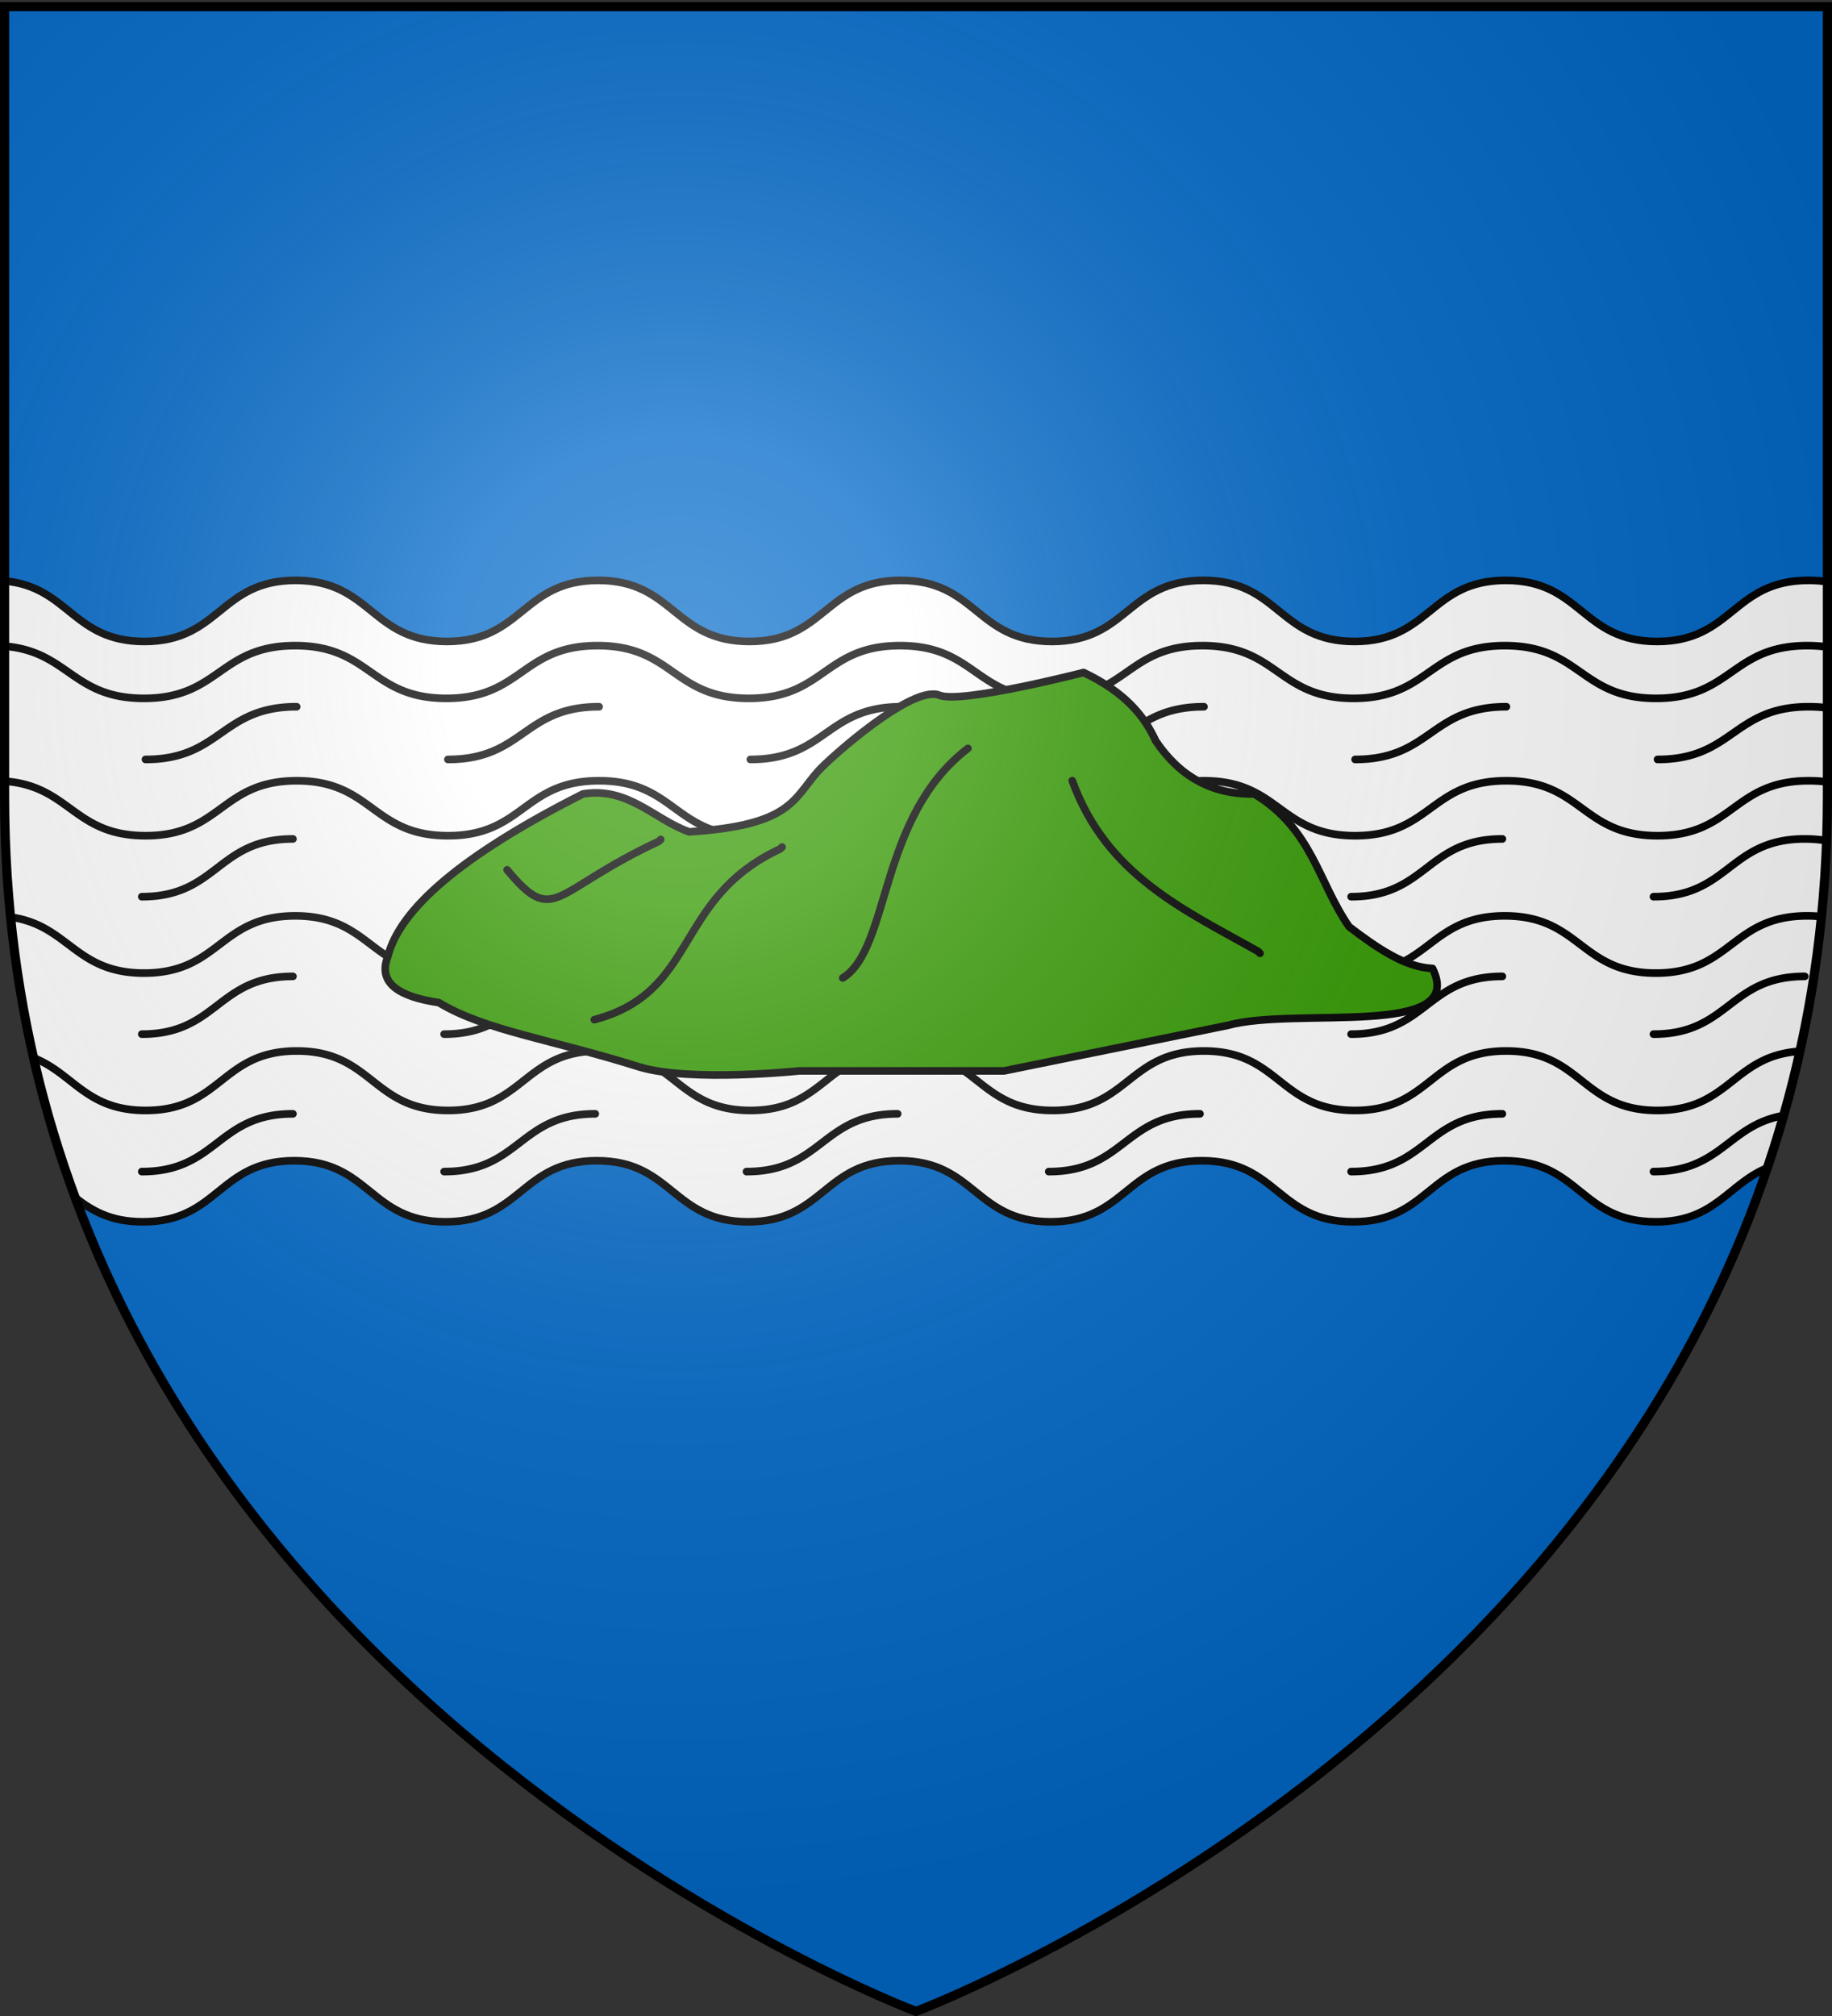
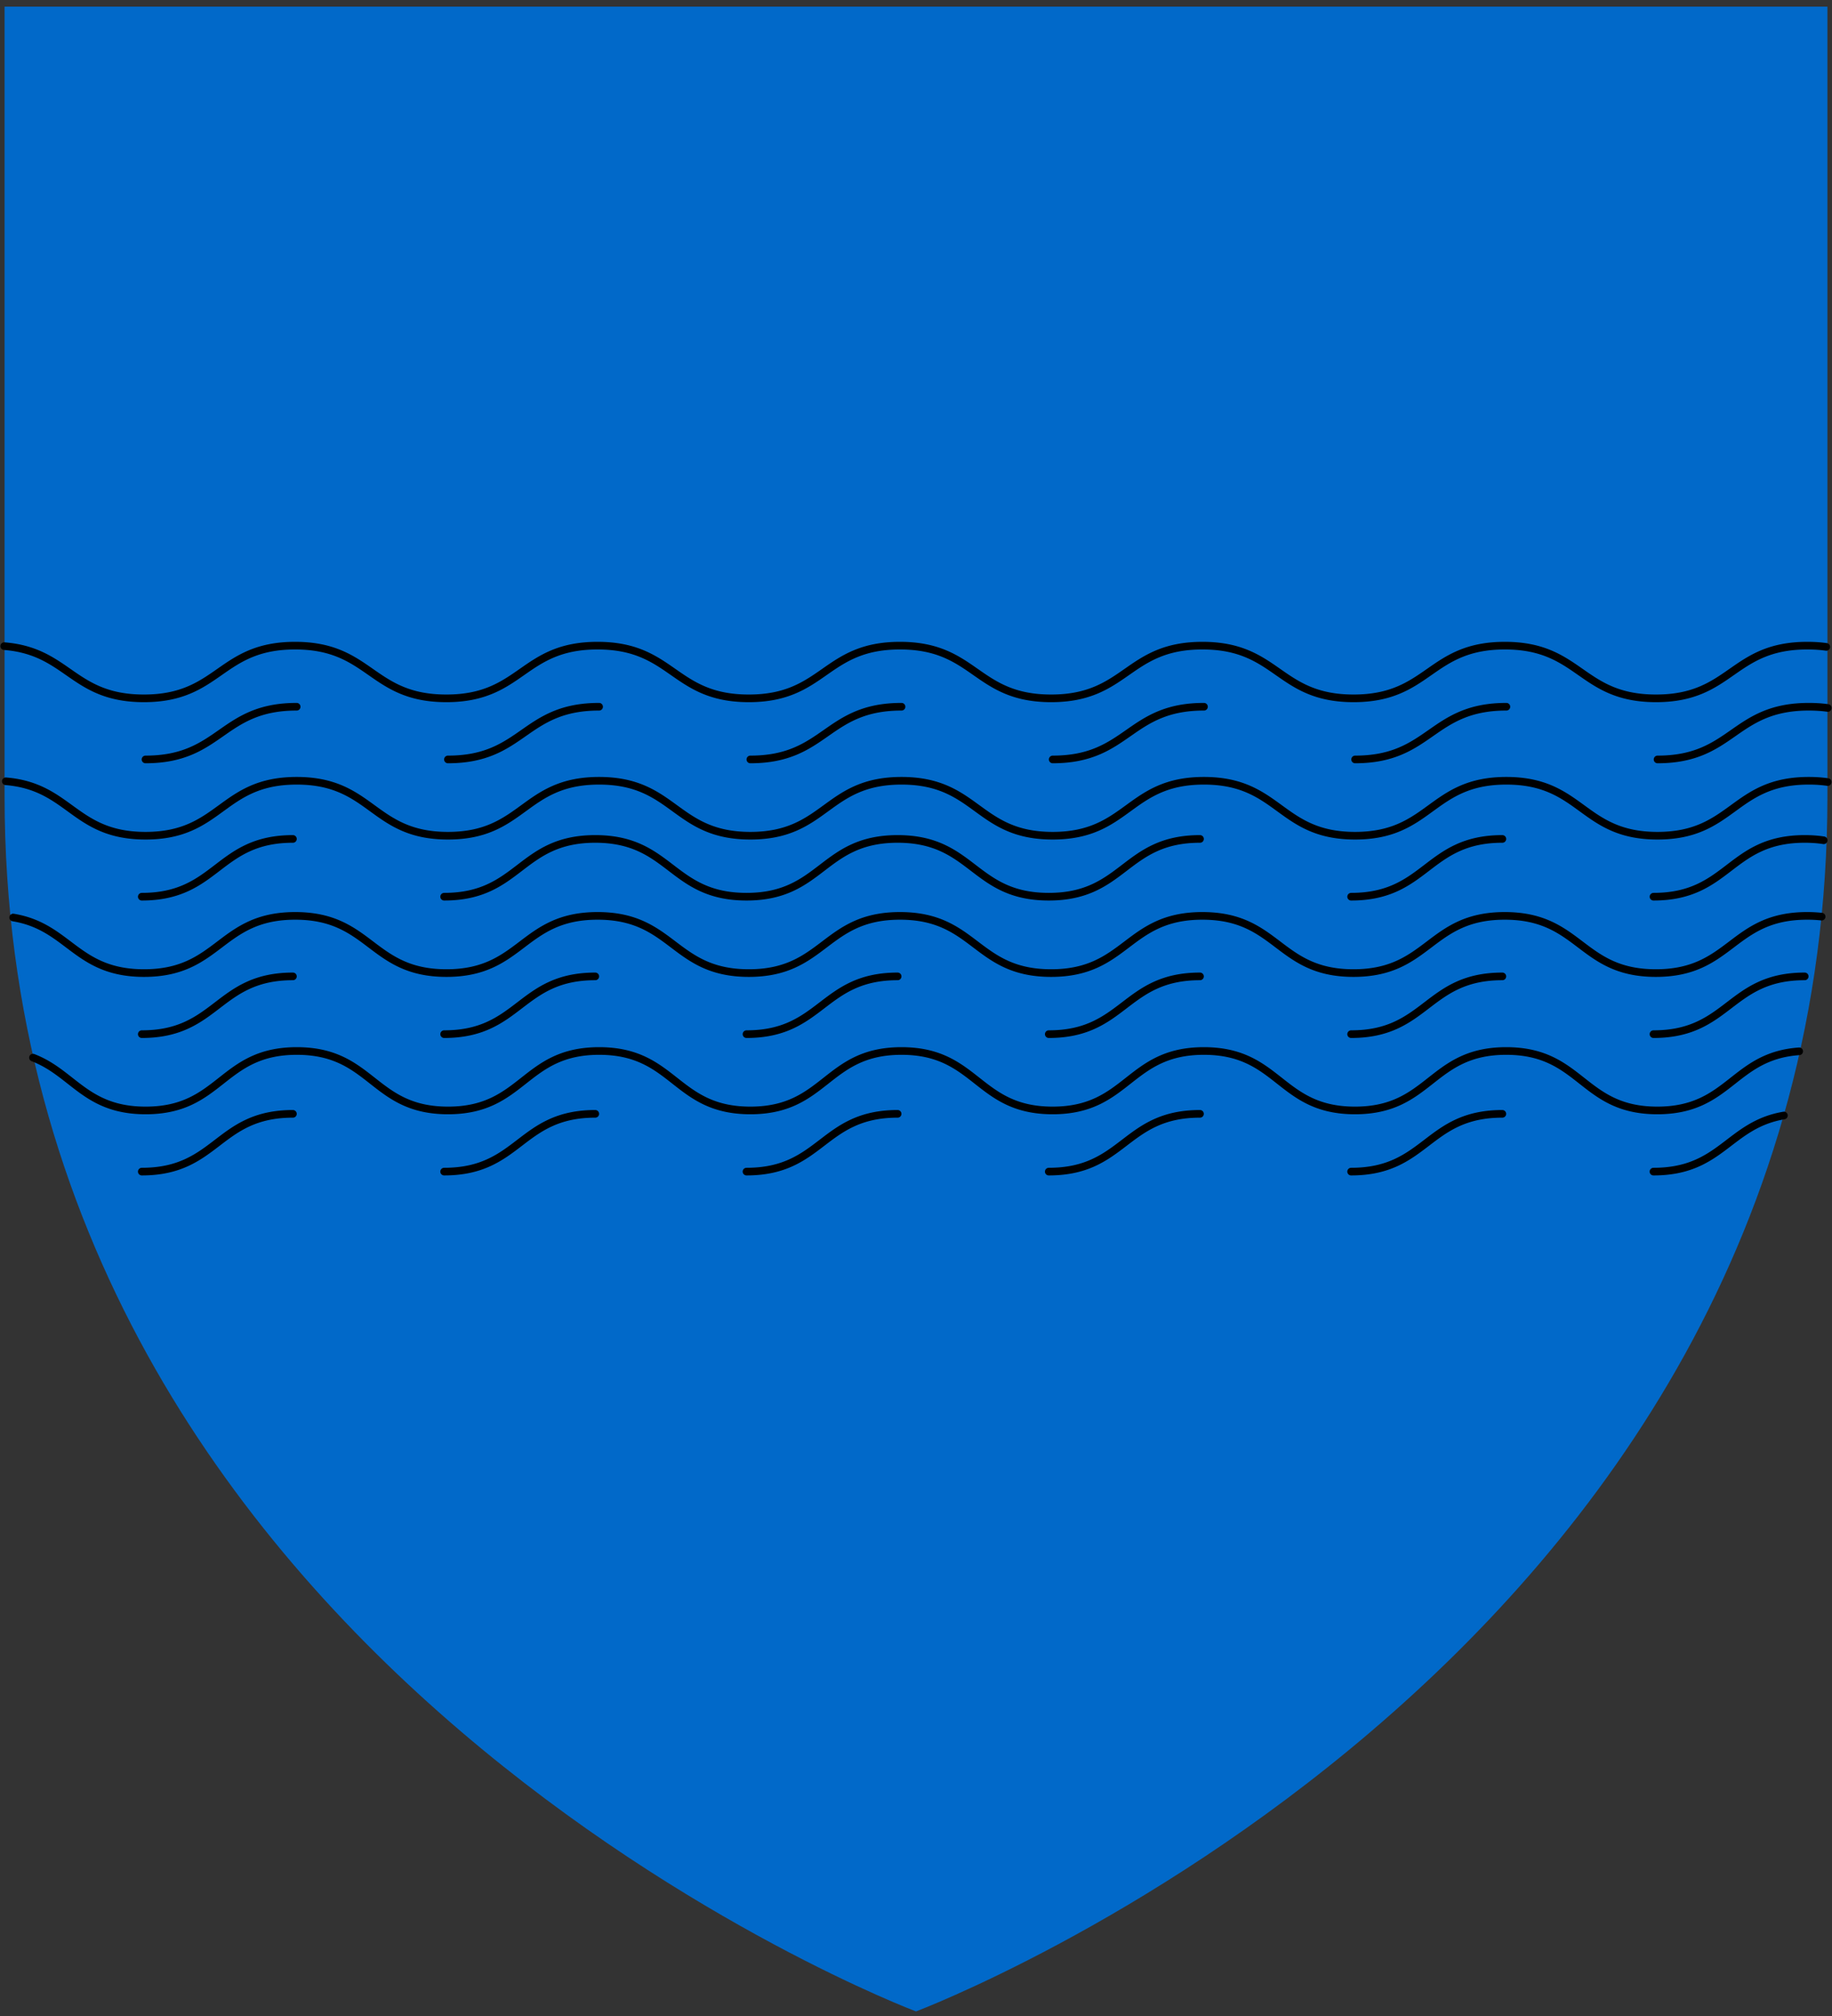
<svg xmlns="http://www.w3.org/2000/svg" xmlns:xlink="http://www.w3.org/1999/xlink" width="600" height="660" version="1.0">
  <rect width="100%" height="100%" fill="#333333" stroke="none" />
  <defs>
    <radialGradient xlink:href="#a" id="b" cx="221.445" cy="226.331" r="300" fx="221.445" fy="226.331" gradientTransform="matrix(1.353 0 0 1.349 -77.63 -85.747)" gradientUnits="userSpaceOnUse" />
    <linearGradient id="a">
      <stop offset="0" style="stop-color:#fff;stop-opacity:.314" />
      <stop offset=".19" style="stop-color:#fff;stop-opacity:.251" />
      <stop offset=".6" style="stop-color:#6b6b6b;stop-opacity:.125" />
      <stop offset="1" style="stop-color:#000;stop-opacity:.125" />
    </linearGradient>
  </defs>
  <g style="display:inline">
    <path d="M300 658.5s298.5-112.32 298.5-397.772V2.176H1.5v258.552C1.5 546.18 300 658.5 300 658.5" style="fill:#0169c9;fill-opacity:1;fill-rule:evenodd;stroke:none;stroke-width:1px;stroke-linecap:butt;stroke-linejoin:miter;stroke-opacity:1" />
-     <path d="M96.813 190c-24.773 0-24.759 20-49.532 20-23.44 0-24.725-17.886-45.781-19.812v70.53c0 48.74 8.724 92.43 23.156 131.376C30.085 396.31 36.158 400 46.813 400c24.772 0 24.79-20 49.562-20 24.773 0 24.759 20 49.531 20 24.773 0 24.79-20 49.563-20 24.772 0 24.758 20 49.531 20s24.759-20 49.531-20c24.773 0 24.79 20 49.563 20 24.772 0 24.758-20 49.531-20s24.79 20 49.563 20c24.772 0 24.758-20 49.53-20s24.79 20 49.563 20c19.464 0 23.626-12.364 36.532-17.656 12.35-36.447 19.687-76.92 19.687-121.625v-70.25c-1.894-.306-3.946-.469-6.219-.469-24.772 0-24.79 20-49.562 20-24.773 0-24.759-20-49.532-20s-24.79 20-49.562 20c-24.773 0-24.759-20-49.531-20-24.773 0-24.79 20-49.563 20-24.772 0-24.758-20-49.531-20s-24.759 20-49.531 20c-24.773 0-24.79-20-49.563-20-24.772 0-24.758 20-49.531 20s-24.79-20-49.562-20" style="fill:#fff;fill-opacity:1;fill-rule:evenodd;stroke:#000;stroke-width:2.5;stroke-linecap:round;stroke-linejoin:round;stroke-miterlimit:4;stroke-dasharray:none;stroke-opacity:1" />
    <path d="M596.61 300.09a43 43 0 0 0-4.757-.249c-24.757 0-24.774 18.728-49.532 18.728s-24.743-18.728-49.5-18.728c-24.759 0-24.776 18.728-49.533 18.728s-24.744-18.728-49.501-18.728c-24.758 0-24.775 18.728-49.532 18.728-24.758 0-24.744-18.728-49.502-18.728-24.757 0-24.743 18.728-49.5 18.728s-24.775-18.728-49.533-18.728c-24.757 0-24.743 18.728-49.5 18.728s-24.775-18.728-49.533-18.728-24.744 18.728-49.501 18.728c-22.31 0-24.537-15.19-42.876-18.196M394.312 231.373c-24.762 0-24.779 17.254-49.54 17.254m-49.51-17.254c-24.761 0-24.747 17.254-49.509 17.254m-49.54-17.254c-24.762 0-24.747 17.254-49.509 17.254m-49.54-17.254c-24.762 0-24.748 17.254-49.51 17.254m445.707-17.254c-24.761 0-24.778 17.254-49.54 17.254m154.806-16.85c-1.893-.263-3.945-.404-6.216-.404-24.762 0-24.78 17.254-49.54 17.254M598.598 256.03c-1.893-.276-3.945-.422-6.216-.422-24.76 0-24.777 17.99-49.537 17.99s-24.746-17.99-49.506-17.99-24.777 17.99-49.537 17.99-24.746-17.99-49.506-17.99-24.777 17.99-49.537 17.99-24.746-17.99-49.506-17.99-24.746 17.99-49.506 17.99-24.778-17.99-49.538-17.99-24.745 17.99-49.506 17.99-24.777-17.99-49.537-17.99-24.746 17.99-49.506 17.99c-23.428 0-24.712-16.09-45.758-17.822M393.014 274.652c-24.756 0-24.773 18.91-49.529 18.91s-24.741-18.91-49.497-18.91-24.742 18.91-49.498 18.91-24.773-18.91-49.529-18.91c-24.755 0-24.741 18.91-49.497 18.91m-49.529-18.91c-24.756 0-24.741 18.91-49.497 18.91m445.602-18.91c-24.756 0-24.773 18.91-49.528 18.91m154.77-18.467c-1.893-.289-3.944-.443-6.215-.443-24.756 0-24.773 18.91-49.53 18.91M293.986 319.652c-24.756 0-24.742 18.91-49.497 18.91m-49.529-18.91c-24.755 0-24.741 18.91-49.497 18.91m-49.528-18.91c-24.756 0-24.742 18.91-49.497 18.91m346.573-18.91c-24.755 0-24.772 18.91-49.528 18.91m148.554-18.91c-24.756 0-24.773 18.91-49.529 18.91m148.554-18.91c-24.755 0-24.772 18.91-49.528 18.91M492.033 364.652c-24.756 0-24.773 18.91-49.528 18.91m-49.497-18.91c-24.755 0-24.772 18.91-49.528 18.91m-49.496-18.91c-24.756 0-24.742 18.91-49.497 18.91m-49.528-18.91c-24.755 0-24.741 18.91-49.497 18.91m-49.528-18.91c-24.755 0-24.74 18.91-49.496 18.91m537.814-18.369c-18.207 3.092-20.472 18.37-42.722 18.37M598.127 211.778c-1.893-.264-3.945-.405-6.217-.405-24.762 0-24.78 17.254-49.542 17.254s-24.748-17.254-49.51-17.254c-24.763 0-24.78 17.254-49.542 17.254-24.763 0-24.749-17.254-49.511-17.254s-24.78 17.254-49.542 17.254c-24.763 0-24.748-17.254-49.51-17.254-24.763 0-24.75 17.254-49.512 17.254s-24.78-17.254-49.542-17.254-24.748 17.254-49.51 17.254c-24.763 0-24.78-17.254-49.542-17.254-24.763 0-24.749 17.254-49.511 17.254-23.431 0-24.715-15.43-45.763-17.092M589.255 344.18c-21.737 1.535-22.773 19.361-46.461 19.361-24.755 0-24.741-19.467-49.496-19.467s-24.772 19.467-49.527 19.467-24.74-19.467-49.495-19.467-24.772 19.467-49.527 19.467-24.74-19.467-49.496-19.467c-24.754 0-24.74 19.467-49.495 19.467s-24.772-19.467-49.527-19.467-24.74 19.467-49.495 19.467-24.772-19.467-49.527-19.467-24.74 19.467-49.496 19.467c-19.633 0-23.712-12.23-36.908-17.293" style="fill:none;fill-opacity:1;fill-rule:evenodd;stroke:#000;stroke-width:2.5;stroke-linecap:round;stroke-linejoin:round;stroke-miterlimit:4;stroke-dasharray:none;stroke-opacity:1" />
    <g style="stroke:#000;stroke-width:2.017;stroke-miterlimit:4;stroke-dasharray:none;stroke-opacity:1">
-       <path d="M155.939 310c3.096-12.411 19.096-26.582 51.59-43.003 11.989-1.92 18.719 6.676 28.072 10.026 27.005-1.737 27.486-8.62 34.087-16.04 2.982-3.353 24.94-22.992 32.082-20.052 5.639 2.321 38.097-6.015 38.097-6.015 10.989 5.242 16.035 11.474 19.049 18.046 6.142 9.135 14.58 14.253 26.066 14.035 15.398 9.35 16.89 23.333 25.064 35.09 7.352 5.586 14.704 10.703 22.056 11.028 9.24 18.656-36.084 10.03-54.138 15.039l-59.15 12.03h-54.139s-28.573 3.008-42.107-1.002c-23.275-7.345-40.826-9.6-53.136-17.044-10.672-1.576-16.173-5.221-13.493-12.138" style="fill:#390;fill-rule:evenodd;stroke:#000;stroke-width:2.017;stroke-linecap:round;stroke-linejoin:round;stroke-miterlimit:4;stroke-dasharray:none;stroke-opacity:1" transform="matrix(1.239 0 0 1.239 -66.204 -70.893)" />
-       <path d="M336.86 263.489c9.08 25.069 29.748 34.203 49.125 45.115l.5.5M210.537 326.65c27.689-7.347 20.863-31.972 49.125-45.115l.502-.502M276.205 315.622c12.65-7.849 9.333-42.5 33.084-60.655M187.478 287.049c12.65 15.21 11.84 5.623 40.103-7.52l.5-.5" style="fill:none;fill-rule:evenodd;stroke:#000;stroke-width:2.017;stroke-linecap:round;stroke-linejoin:round;stroke-miterlimit:4;stroke-dasharray:none;stroke-opacity:1" transform="matrix(1.239 0 0 1.239 -66.204 -70.893)" />
-     </g>
+       </g>
  </g>
-   <path d="M300 658.5s298.5-112.32 298.5-397.772V2.176H1.5v258.552C1.5 546.18 300 658.5 300 658.5" style="opacity:1;fill:url(#b);fill-opacity:1;fill-rule:evenodd;stroke:none;stroke-width:1px;stroke-linecap:butt;stroke-linejoin:miter;stroke-opacity:1" />
-   <path d="M300 658.5S1.5 546.18 1.5 260.728V2.176h597v258.552C598.5 546.18 300 658.5 300 658.5z" style="opacity:1;fill:none;fill-opacity:1;fill-rule:evenodd;stroke:#000;stroke-width:3;stroke-linecap:butt;stroke-linejoin:miter;stroke-miterlimit:4;stroke-dasharray:none;stroke-opacity:1" />
</svg>